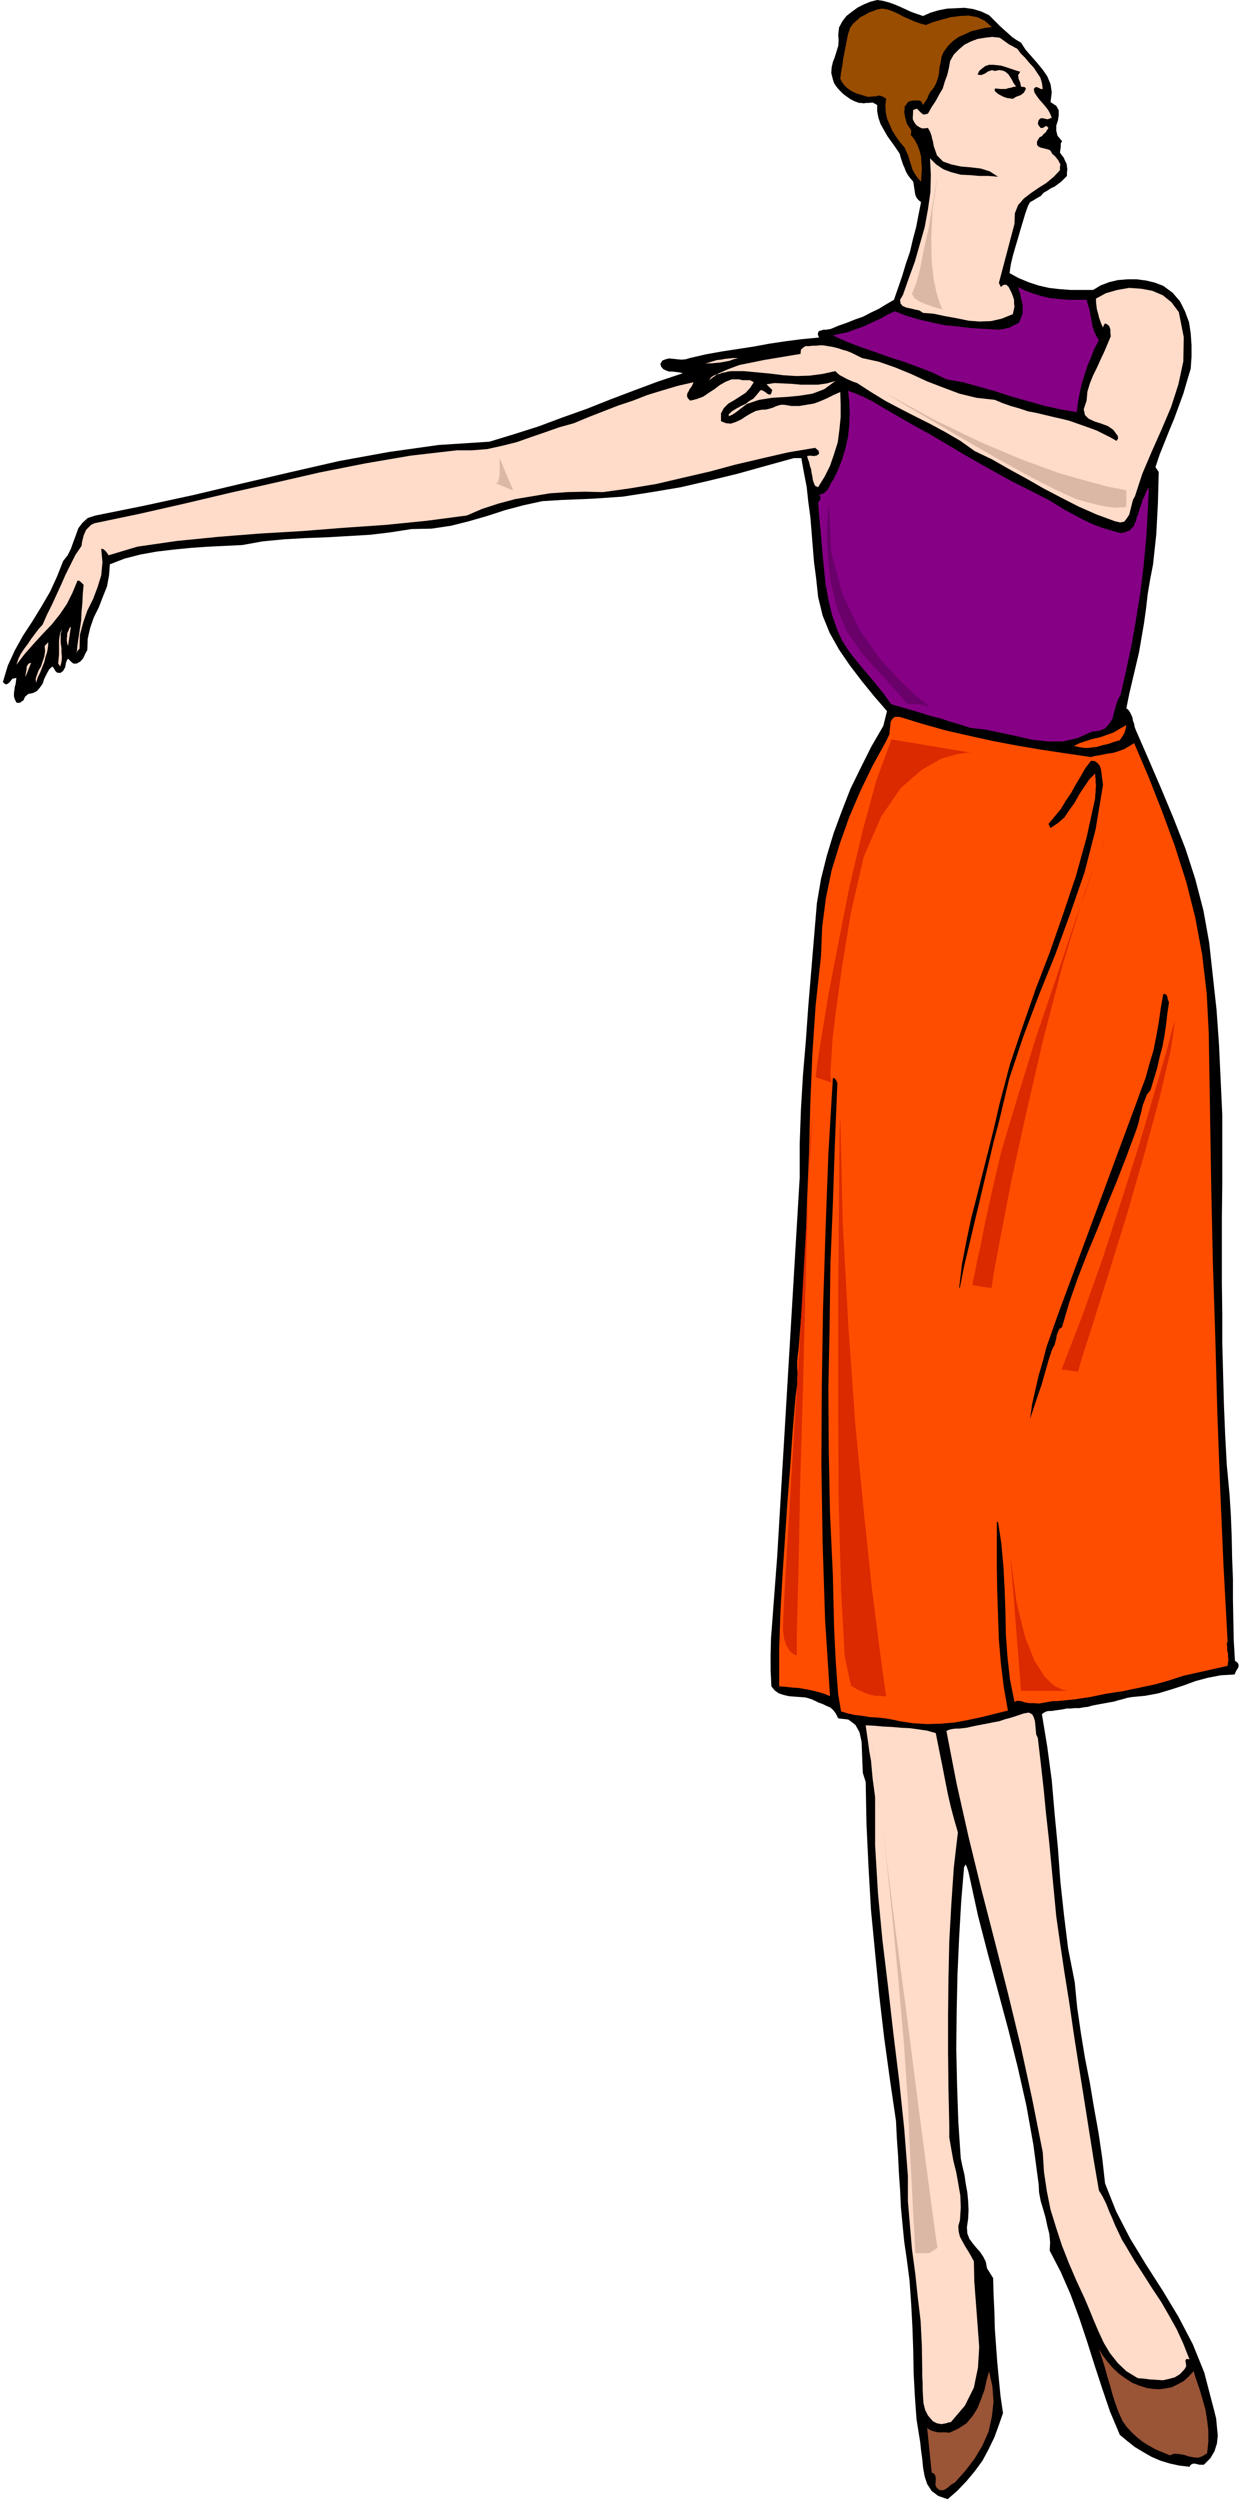
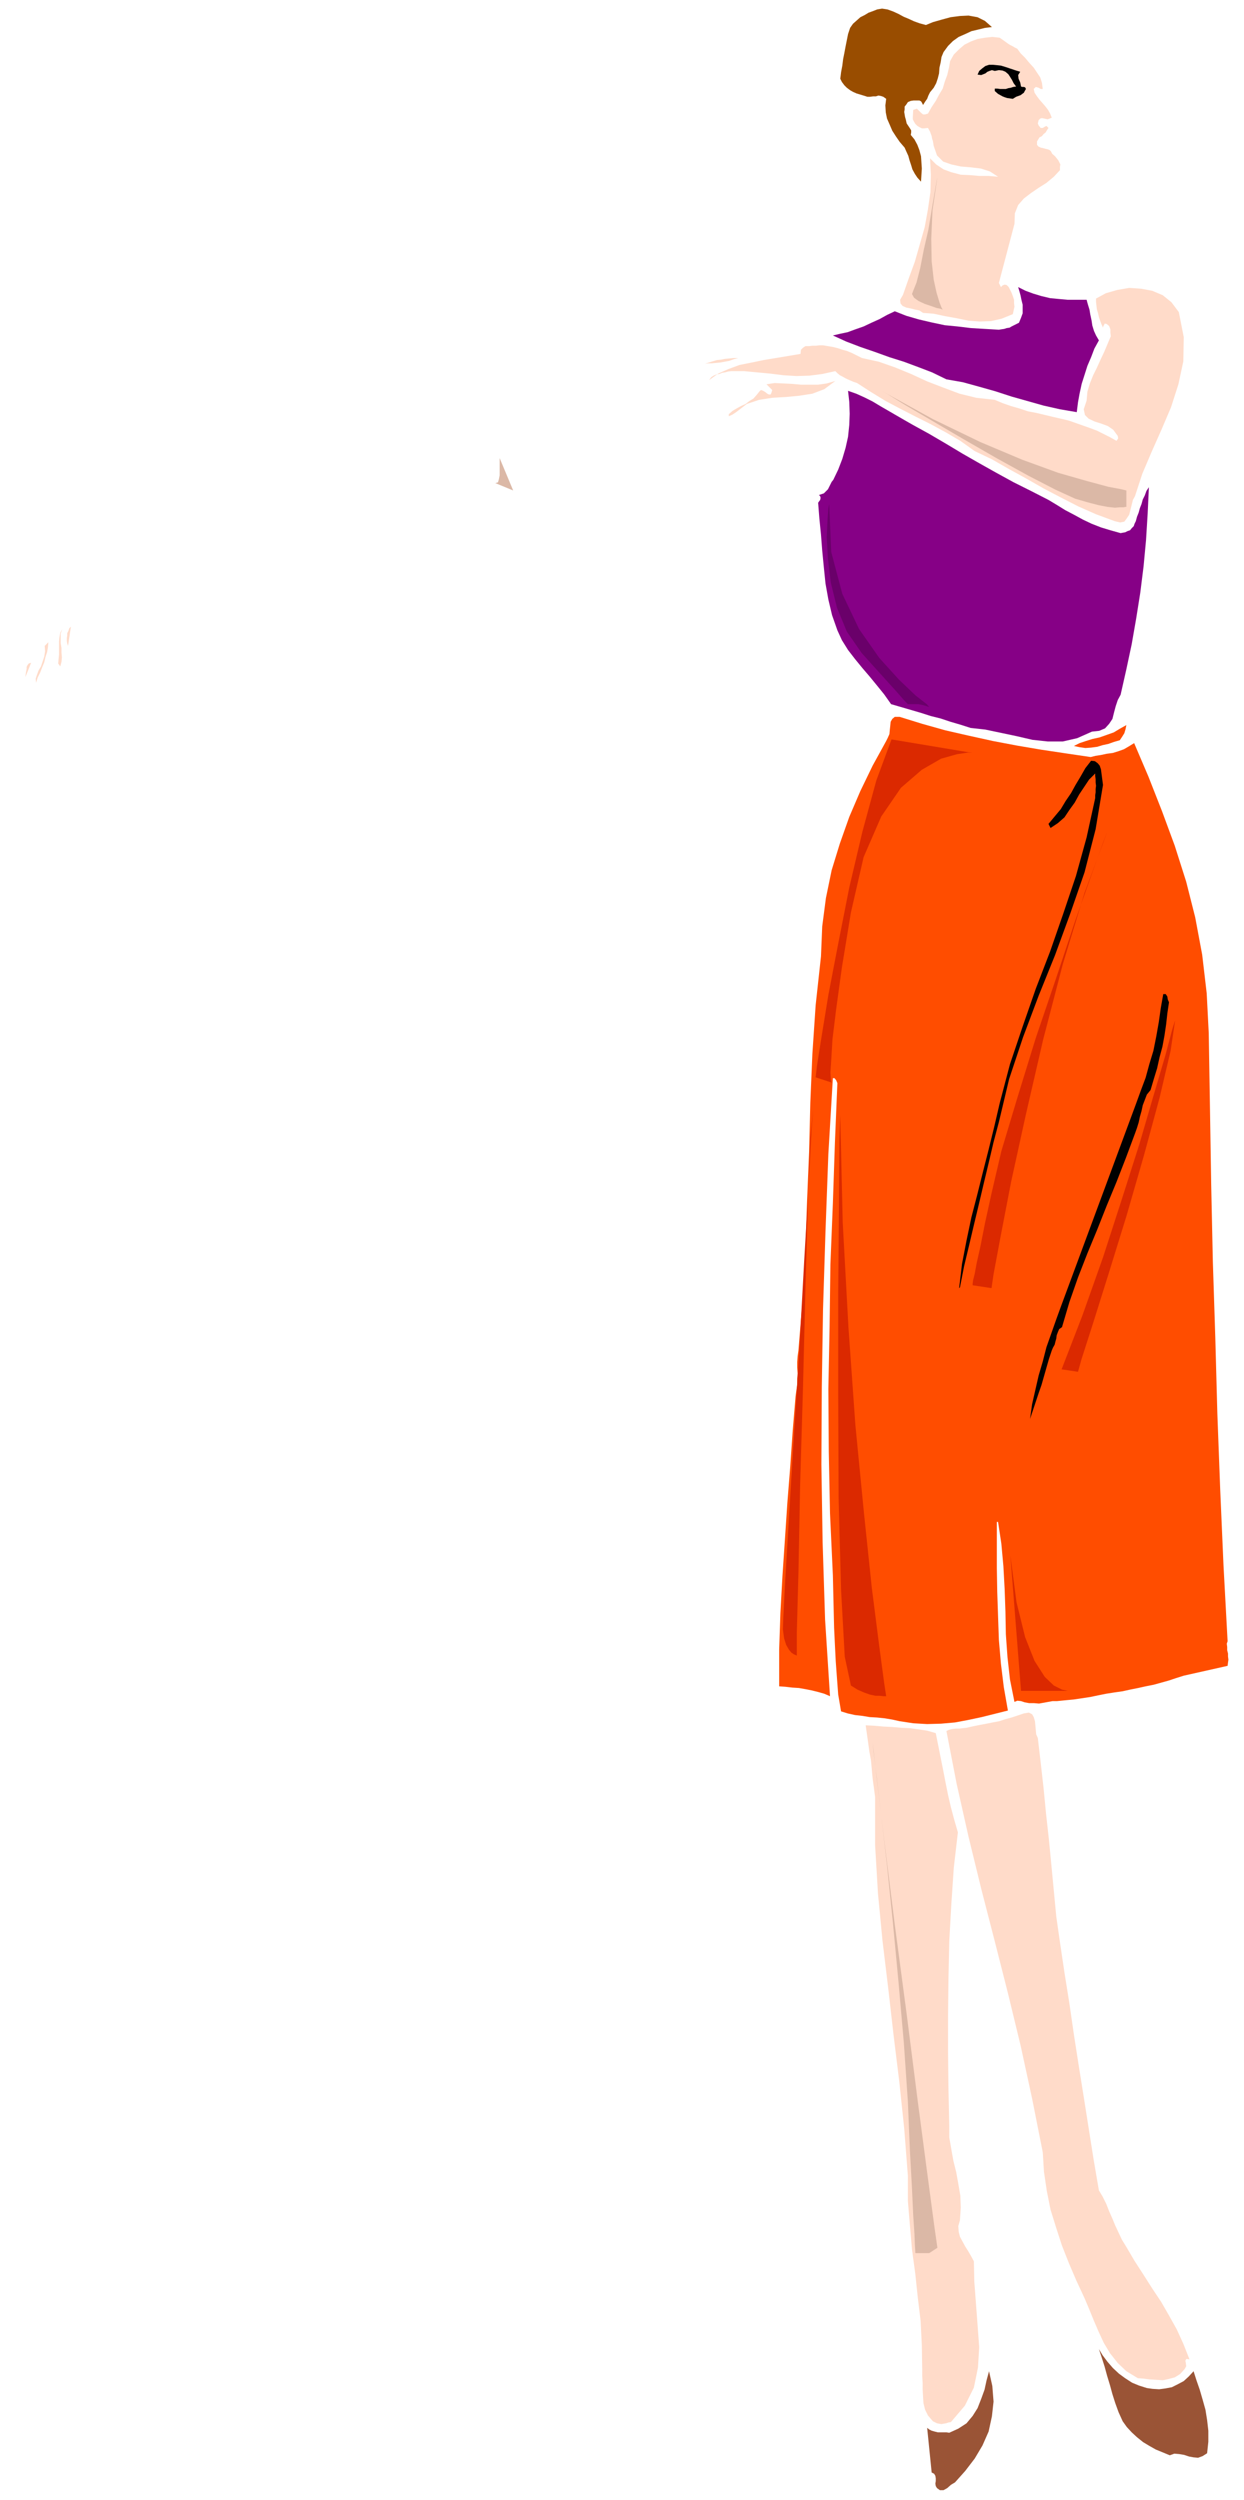
<svg xmlns="http://www.w3.org/2000/svg" fill-rule="evenodd" height="985.03" preserveAspectRatio="none" stroke-linecap="round" viewBox="0 0 3035 6096" width="490.455">
  <style>.brush1{fill:#000}.pen1{stroke:none}.brush3{fill:#ffdbc9}.brush4{fill:#860086}.brush5{fill:#ff4d00}.brush8{fill:#dbb8a6}.brush9{fill:#db2900}</style>
-   <path class="pen1 brush1" d="m2252 39 18-8 20-6 21-4 21-1 21-1 21 3 20 6 19 9 9 9 9 9 9 9 10 9 9 8 10 9 10 7 12 7 11 17 14 16 14 16 14 17 11 16 8 19 3 20-3 24 14 9 6 11v12l-2 13-4 12v13l3 12 11 13-3 6v8l-1 7-1 7 4 6 5 6 3 7 4 8 1 6 1 8-1 8v8l-7 7-7 7-8 6-8 6-9 4-9 6-9 5-7 8-9 5-8 5-9 5-5 9-7 20-6 20-6 20-6 21-6 20-6 21-5 21-3 21 22 12 24 10 24 8 26 6 26 3 27 2h55l18-11 21-8 21-5 24-2h22l23 3 21 5 21 8 23 17 18 21 12 24 10 27 4 27 2 29v28l-2 29-9 30-9 31-11 30-11 30-12 29-12 30-12 30-10 30 8 12-1 38-1 38-2 38-2 38-4 37-4 37-7 36-6 36-4 35-5 36-6 35-6 35-8 34-8 34-8 34-7 35 5 4 4 6 3 6 3 7 1 7 3 8 1 7 3 8 31 71 31 72 30 72 29 74 24 74 20 77 14 78 9 82 9 82 6 85 4 85 4 86v170l-1 84v156l1 74v73l2 75 2 74 3 74 4 74 7 75 3 49 2 51 1 51 2 52v50l1 51 1 50 3 49 5 3 3 4 1 4-1 5-5 8-4 9-34 2-31 6-30 8-30 11-31 10-30 9-32 6-32 3-12 2-10 3-12 3-10 3-11 2-11 2-11 2-11 2-10 2-10 3-10 1-10 2h-11l-11 1h-10l-9 2-7 1-7 1-7 1-6 1h-7l-6 1-6 3-5 4 13 79 11 82 7 82 8 83 6 82 9 83 10 81 16 81 6 62 9 62 10 61 12 61 10 60 11 61 9 61 7 63 27 68 34 66 39 64 41 64 38 63 35 67 28 69 19 73 5 19 5 20 2 21 2 21-2 19-6 19-10 17-16 16h-10l-9-2-5-1-4 1-4 2-3 5-25-3-23-5-23-7-21-9-21-12-20-12-19-15-18-15-24-57-19-56-19-58-18-57-19-57-21-57-24-55-27-52 1-21-2-20-5-20-4-19-6-21-6-20-4-21-1-20-13-97-17-95-21-93-23-92-25-93-25-92-24-93-20-92-2-9-2-8-3-9-3-7-4 7-7 84-5 88-4 89-2 91-1 90 2 90 3 89 6 89 4 19 5 21 3 21 4 22 2 21 1 22-1 21-3 21 1 15 5 13 8 11 9 11 9 10 8 12 6 12 3 16 15 24 1 40 2 41 1 41 3 42 3 41 4 42 4 41 6 41-10 29-11 30-14 29-15 28-19 26-20 24-22 23-24 21-23-8-16-12-11-17-6-18-4-22-2-21-3-22-2-19-9-56-4-56-3-56-1-56-2-57-3-56-4-57-7-54-6-41-4-41-4-42-2-42-3-43-2-42-3-42-2-42-15-102-14-102-12-103-10-103-10-104-6-104-5-105-2-104-7-22-1-25-1-26-1-25-5-23-10-18-17-13-25-3-6-12-6-8-8-7-8-3-10-5-9-3-10-5-9-4-14-4-13-1-14-1-13-1-13-3-12-4-10-7-8-10-2-39v-39l1-39 3-39 3-41 3-39 3-40 3-39 55-926v-83l3-83 5-84 7-83 6-85 7-84 7-84 7-83 10-59 14-56 17-56 20-54 21-54 25-51 26-52 29-50 9-36-32-37-30-37-29-38-26-38-23-41-17-42-11-45-5-47-5-38-3-36-3-38-3-36-5-37-4-37-7-36-6-34h-18l-69 19-68 19-70 17-69 16-71 12-71 11-73 5-74 3-49 3-46 10-45 12-43 14-45 13-44 11-47 7-49 1-51 8-50 6-52 3-52 3-53 2-53 3-52 5-50 9-42 2-42 2-42 3-41 4-42 5-39 7-39 10-36 14-2 27-5 27-10 25-10 26-12 24-9 26-6 26-1 28-5 9-5 11-7 8-9 5h-8l-4-3-5-5-4-4-3 4-2 6-1 5-1 6-5 9-7 5-8-1-4-4-4-7-3-4-8 7-6 11-6 12-4 12-7 10-7 8-10 5-11 2-8 7-4 9-4 2-3 3-5 1-5-1-4-8-2-7v-8l1-7 1-8 2-7 1-8 1-7-10 2-7 9-4 3-4 2-4-2-4-4 12-40 17-37 20-36 23-35 22-36 21-36 17-37 15-38 11-14 8-16 6-17 6-16 6-17 10-13 13-12 19-6 119-24 120-26 118-28 120-28 118-27 121-22 121-17 124-8 59-18 60-19 59-22 59-21 58-23 58-22 59-22 60-20-9-2-8-1-9-1h-8l-8-3-6-3-5-6-2-7 5-8 8-3 8-2 11 1 9 1 11 1 10-1 10-3 39-9 39-7 39-6 39-6 38-7 40-6 39-5 42-4-3-8 1-4 2-4 5-1 5-2h7l6-1 6-1 19-8 20-7 20-8 20-7 19-10 19-9 18-11 19-11 10-29 10-29 9-30 10-29 7-30 8-30 6-31 6-30-7-6-4-5-3-7-1-6-1-7-1-6-1-7-1-6-7-8-6-8-5-9-3-8-4-9-3-9-3-9-2-8-10-15-10-14-10-14-8-14-9-16-5-15-3-16v-15l-11-6-10 1h-6l-6 1-6-1h-5l-11-4-10-5-10-7-8-6-9-9-7-8-6-9-3-9-4-16 1-14 3-13 5-13 4-13 4-13 1-14-1-13 2-18 8-15 10-13 14-11 14-10 16-8 15-6 16-4 14 2 15 4 14 5 14 6 13 6 13 6 14 5 15 5z" />
  <path class="pen1" style="fill:#994d00" d="m2259 61 17-7 21-6 22-6 23-3 21-1 22 4 18 9 17 15-17 2-16 4-17 4-15 7-16 7-14 10-12 12-11 15-5 12-2 13-3 13-1 14-3 12-4 12-6 11-9 11-4 8-3 8-5 7-5 8-3-6-2-3-4-2h-14l-7 1-7 3-4 6-4 5v7l-1 6 1 6 1 6 2 7 2 9 6 9 2 3 3 5v5l-1 6 9 11 7 13 5 13 4 15 1 15 1 15-1 16-1 16-9-10-6-9-6-11-3-10-4-12-3-11-5-11-4-9-12-14-9-13-9-14-6-14-7-16-3-15-1-17 2-16-7-5-6-2-6-1-6 2h-7l-7 1h-7l-6-2-10-3-10-3-9-4-7-4-8-6-6-6-6-8-4-8 2-16 3-16 2-16 3-15 3-16 3-15 3-15 5-15 7-10 9-8 9-8 10-5 10-6 11-4 10-4 12-2 13 2 14 5 13 6 13 7 12 5 13 6 14 5 15 4z" />
  <path class="pen1 brush3" d="m2482 119 8 11 11 11 10 12 11 12 8 12 8 12 4 13 2 15h-5l-5-3-7-2-5 5 2 9 6 9 6 8 8 9 6 7 7 9 5 9 4 10-10 4-9-2-5-1-4 1-4 4-2 8 2 5 5 6h5l5-3 4-2 5 5-4 6-3 5-5 4-4 5-6 3-3 5-3 5v8l3 4 6 3 5 1 7 2 5 1 5 2 3 3 3 6 7 6 8 10 2 4 3 6-1 6v8l-15 16-18 15-19 12-19 13-17 13-14 16-8 20-1 26-38 144 5 10 4-4 5-2 5 1 5 5 3 6 4 8 3 8 3 9v8l1 9-2 9-2 9-27 11-26 6-28 1-27-2-29-6-28-5-28-6-26-2-9-6-10-2-12-3-10-2-9-4-5-6-1-9 7-12 14-40 15-41 12-42 12-42 8-44 6-42 1-42-2-40 15 15 18 12 19 7 23 6 22 1 23 2h23l23 2-20-13-22-7-25-3-24-2-23-5-20-7-15-15-8-23-1-6-1-6-2-6-1-6-4-11-5-9-9 1h-6l-6-3-5-3-5-5-3-5-3-6v-6l1-17 9-3 7 7 3 3 5 4h5l7-2 9-16 10-15 8-15 9-15 5-17 6-16 4-17 3-17 9-16 13-13 13-11 16-8 16-6 18-3 18-2 18 2 10 7 11 8 5 3 6 3 5 3 6 3z" />
  <path class="pen1 brush1" d="m2489 175-5 8 1 9 4 9 2 10 3 1h4l3 1 2 4-3 5-2 4-4 3-4 3-11 4-8 5-7-1-7-1-6-2-5-2-11-6-8-7v-6h6l7 1h14l6-2 6-1 6-2 7-1-6-8-4-8-5-8-4-6-7-6-7-3-9-1-10 2-7-2-6 2-5 2-5 4-10 4-9-1 4-9 7-6 8-6 9-3h10l10 1 9 1 10 3 9 3 9 3 9 3 10 3z" />
  <path class="pen1 brush4" d="m2651 731 3 11 4 13 2 12 3 14 2 13 4 13 5 11 7 12-11 20-8 21-9 21-7 22-7 22-5 23-4 22-3 24-41-7-40-9-39-11-39-11-40-13-39-11-40-11-40-7-35-17-34-13-35-13-35-11-36-13-35-12-34-13-33-15 17-4 19-4 19-7 20-7 19-9 20-9 18-10 19-9 28 11 31 9 30 7 33 7 31 3 33 4 34 2 34 2 6-1 7-1 6-2 7-1 5-3 6-3 6-3 6-3 5-12 4-11v-21l-3-12-2-10-3-11-3-10 18 9 19 7 20 6 21 5 21 2 22 2h46z" />
  <path class="pen1 brush3" d="m2876 761 12 61-1 59-12 56-18 56-23 54-24 54-23 54-18 55-5 9-3 12-3 12-3 12-6 9-6 8-10 2-13-3-46-17-43-19-43-22-42-22-42-24-42-23-42-24-42-20-35-25-36-21-37-20-36-18-37-19-36-19-36-22-34-22-9-3-7-3-7-3-6-3-7-4-6-3-6-5-5-5-32 7-31 4-32 1-32-2-32-4-32-3-32-3h-31l-8 1-7 2-7 1-7 3-7 1-7 3-6 4-5 7 22-16 25-11 27-10 30-6 29-6 30-5 30-5 30-5 1-10 5-5 6-4h9l8-1h9l8-1h9l12 2 12 2 12 3 12 4 11 3 12 5 12 6 12 6 41 9 40 14 39 16 39 18 39 15 40 15 41 10 45 5 19 8 20 7 21 6 21 7 21 4 21 5 21 5 22 5 16 4 17 6 17 6 17 6 16 6 16 8 16 8 16 9 4-6-1-6-11-15-13-9-16-6-16-5-15-7-9-9-3-14 7-21 2-22 6-20 8-20 9-18 9-20 9-19 8-19 8-19-1-9v-8l-3-8-6-5-5-1-1 3-2 3-1 4-4-9-3-8-3-9-2-9-3-10-1-9-1-9v-8l24-13 28-8 29-5 29 2 27 5 26 11 21 17 18 24zM1801 873l-11 3-11 4-11 2-11 2-11 1-10 1h-9l-7 1 9-3 10-3 10-3 10-1 10-2 11-1 10-1h11z" />
-   <path class="pen1 brush3" d="m1839 932-9 14-11 12-14 9-14 9-14 8-11 11-7 13v19l12 5 12 1 12-4 13-6 12-8 12-7 12-6 14-3h7l7-1 7-2 7-2 6-3 6-2 7-2h8l18 3h19l18-3 18-3 16-6 16-7 16-8 16-7 1 30v31l-3 30-4 31-9 29-10 29-13 26-16 26-7-3-3-6-3-9-1-8-2-9-1-8-3-9-2-9-3-8-2-7 7-1 9 1 7-1 6-4v-6l-2-3-5-4-2-2-66 11-65 15-64 15-63 17-65 15-64 15-66 11-65 9-44-1-43 1-43 3-42 7-42 7-41 11-40 13-37 16-99 13-100 10-102 7-101 8-103 6-101 8-101 10-97 14-70 21-4-6-4-5-5-4-5-1 3 33-3 32-9 29-11 29-14 28-10 29-8 30-1 34-5 5-2 7 2-21 3-20 3-20 3-20 1-22 2-21 1-22 2-22-4-4-3-3-4-3h-4l-12 29-14 28-17 25-20 25-22 23-22 24-22 25-20 26 5-15 6-12 8-12 9-12 8-12 9-12 9-12 10-11 11-25 12-24 11-24 11-24 11-25 12-24 12-24 15-22 1-9 2-8 2-8 3-7 3-7 6-6 6-6 8-4 110-23 110-25 110-26 111-25 109-25 111-22 111-19 113-13h37l37-3 36-8 36-9 34-12 35-12 34-12 36-10 36-15 36-14 36-14 36-12 36-14 36-11 37-11 39-9-2 5-3 6-4 5-3 6-3 5-1 6 2 6 6 6 16-4 16-6 13-9 14-9 13-10 14-8 15-6h18l8 2h19l9 5z" />
  <path class="pen1 brush3" d="m1796 1005-9 6-9 4v-5l9-8 10-6 11-6 11-5 9-7 10-6 8-9 8-10 3-2 5 2 5 3 5 4 4 2h4l2-4 2-7-14-14 20-3 21 1 21 1 22 2h42l21-3 21-6-27 20-29 11-32 5-32 3-34 2-32 5-30 10-26 20z" />
  <path class="pen1 brush4" d="m2227 1036 40 22 41 24 40 24 42 24 41 23 42 23 42 21 43 22 20 12 21 13 21 11 22 12 21 10 23 9 23 7 25 7 5-1 6-1 6-3 6-2 4-5 5-5 2-6 3-6 3-11 4-10 3-11 4-10 3-11 5-10 4-11 6-9-3 64-4 65-6 64-8 64-10 63-11 63-13 61-14 62-7 13-5 15-4 15-4 16-8 12-10 11-14 6-18 2-36 16-35 8h-37l-37-4-39-9-38-8-38-8-36-4-25-8-24-7-24-8-24-6-25-8-24-7-24-7-24-7-17-24-17-21-18-22-18-21-18-22-17-22-15-24-11-24-13-37-9-38-7-39-4-39-4-41-3-39-4-40-3-38 2-3 3-4 1-5-1-4-3-3 6-2 6-2 5-5 5-5 3-6 3-6 3-6 4-5 12-25 10-26 8-27 6-27 3-29 1-27-1-29-3-27 20 7 20 9 20 10 20 12 19 11 19 11 19 11 21 12z" />
  <path class="pen1 brush3" d="m166 1575-2-6-1-6v-7l1-6v-6l3-6 2-6 4-4-7 47zm-19 50-5-7 1-12 1-10v-32l1-10 2-11 5-9-4 11v23l2 12v11l1 12-1 11-3 11zm-59 40-1-10 3-9 4-11 6-10 4-12 4-12 2-13-1-13 9-9-1 12-2 12-4 12-3 13-5 12-5 13-6 12-4 13zm-26-14 1-10 2-10v-5l2-4 3-4 6-2-14 35z" />
  <path class="pen1 brush5" d="m2661 1846 12-3 13-2 14-3 15-2 13-4 14-5 12-7 13-8 35 82 33 84 31 84 28 88 22 87 17 91 11 94 5 97 3 185 3 186 4 186 6 186 5 185 7 186 8 184 10 185-2 6 1 8v8l2 8v7l1 8-1 7-1 8-107 24-19 6-18 6-18 5-18 5-20 4-18 4-20 4-18 4-21 3-19 3-20 4-19 4-20 3-20 3-21 2-20 2h-11l-11 2-11 2-11 2-12-1h-12l-11-2-9-3-9-1-7 3-11-55-6-54-4-56-1-55-2-56-3-55-5-55-8-53h-3v113l1 58 2 59 2 58 5 58 7 57 10 57-32 8-32 8-33 7-32 6-34 3-34 1-34-2-33-5-18-4-18-3-19-2-18-1-18-3-18-2-18-4-16-5-7-41-3-40-3-41-2-40-2-42-1-42-1-43-1-43-7-151-3-151-1-152 3-152 2-152 6-149 5-148 6-145-3-7-4-5h-4l-11 185-7 189-6 189-3 190-1 189 3 190 6 188 12 187-14-6-14-4-16-4-15-3-17-3-16-1-17-2-15-1v-90l3-89 5-90 6-89 6-90 7-88 6-87 7-84 2-15 2-13v-15l1-13-1-14v-14l1-14 2-14 10-123 7-121 4-120 5-120 3-120 5-119 8-119 13-119 3-73 9-69 14-68 20-65 23-65 27-63 30-62 33-60 4-8 4-9 1-11 1-9 1-10 4-7 6-5h12l55 17 57 16 57 13 59 13 58 11 59 10 60 9 61 9z" />
  <path class="pen1 brush5" d="m2732 1805-14 4-14 5-14 3-13 4-15 2-14 1-14-2-14-3 14-7 15-5 16-5 18-4 17-6 17-6 15-9 16-9-2 10-3 10-5 8-6 9z" />
  <path class="pen1 brush1" d="m2686 1876 5 38-18 108-27 105-35 101-37 101-40 99-38 101-34 102-25 105-13 49-12 51-12 50-12 51-12 50-12 51-12 50-10 51-2 2 7-59 11-57 12-57 14-54 14-56 14-55 14-57 13-56 25-95 31-92 32-92 35-91 32-92 31-92 26-94 21-96v-7l1-7v-8l1-8-1-8v-8l-1-8v-6l-15 15-12 18-12 18-11 20-13 18-12 18-16 14-18 12-5-10 15-18 15-18 12-20 13-19 11-20 12-20 12-21 14-18 9 1 7 5 5 6 3 9zm166 568-4 27-3 27-4 27-5 27-7 26-6 27-8 26-8 27-9 11-5 13-5 13-3 14-4 14-3 14-4 13-5 14-22 59-23 59-24 58-23 58-24 58-23 59-21 60-18 61-7 5-3 7-3 8-1 8-2 7-2 8-4 7-3 7-7 21-6 21-6 21-6 21-7 20-7 21-7 21-7 21 5-36 8-35 8-35 10-34 9-35 12-34 12-34 12-33 182-491 12-33 12-32 9-33 10-33 7-35 6-34 5-35 6-34h6l4 6 1 7 3 7z" />
  <path class="pen1 brush3" d="m2532 4238 7 60 7 62 6 62 7 63 6 62 6 63 6 63 9 63 11 74 12 75 11 76 12 77 12 75 12 76 12 76 13 76 9 15 9 18 7 18 8 18 7 17 8 17 8 17 11 18 20 34 22 34 21 33 22 33 19 33 19 34 16 35 15 38-7-1-2 2-1 3 1 4 1 9-4 7-11 12-13 8-15 4-14 3-16-1-16-1-15-2-14-1-28-17-21-20-19-24-15-25-13-28-12-28-11-27-11-26-20-43-18-42-17-43-14-43-14-45-9-45-7-47-3-48-26-131-28-129-31-128-32-126-33-128-31-127-29-129-25-129 6-3 8-2 9-1h9l8-1 9-1 9-2 9-2 15-3 16-3 15-3 16-3 15-5 15-4 15-5 15-5 12-2 8 4 4 7 3 10 1 10 1 11 1 11 4 9zm-249-12 6 30 6 30 6 30 6 31 6 30 7 30 8 30 9 31-10 86-6 89-5 90-2 91-1 90v91l1 89 2 90v28l5 29 5 28 7 28 5 28 5 29 1 29-2 31-4 14 1 14 3 12 7 13 6 11 7 11 7 12 7 13 1 49 4 53 4 53 4 54-3 50-10 49-22 44-34 40-6 1-6 2-6 1-5 1-11-2-10-5-12-14-7-14-4-16-1-15-1-18v-16l-1-17v-14l-1-62-3-59-7-58-6-57-8-59-5-58-5-60v-61l-9-116-12-114-14-114-13-114-14-116-11-115-7-118v-117l-3-23-3-22-2-22-2-22-4-22-3-22-3-21-3-21 21 1 22 2 21 1 23 2 21 1 22 3 20 3 21 6z" />
  <path class="pen1" d="m2798 5823 14 2 16 1 15-2 16-3 14-7 15-8 12-11 12-13 7 22 8 23 7 24 7 25 4 25 3 26v27l-3 28-11 7-11 4-11-1-11-2-12-4-12-2-12-1-11 4-17-7-17-7-16-9-15-9-15-12-13-12-12-13-10-14-10-22-8-22-7-22-6-22-7-23-6-22-7-22-7-21 9 15 12 16 13 15 15 14 15 11 17 11 17 7 19 6zm-468 230-10 6-9 8-9 5h-9l-7-5-3-5-1-6 1-6v-7l-1-6-3-5-6-3-11-109 5 4 6 3 7 2 8 2h21l7 1 22-10 20-13 15-18 12-19 9-23 8-22 5-23 6-22 8 36 3 38-4 36-8 37-15 34-19 32-23 30-25 28z" style="fill:#9a5436" />
  <path class="pen1" style="fill:#6a006a" d="m2023 1229-2 10-2 28-2 43 3 53 7 58 15 61 24 58 36 52 36 40 28 31 20 22 14 16 8 9 5 5 1 1 1 1h26l9 2 8 2 9 3-6-7-27-21-41-39-48-53-49-70-41-86-27-102-5-117z" />
  <path class="pen1 brush8" d="m2287 432-2 10-5 29-7 41-8 48-11 48-9 46-9 35-8 20-3 8 5 9 11 8 15 7 15 5 14 5 10 2 5 2-3-5-5-13-7-23-7-32-5-45-1-55 3-69 12-81zm-1068 685 33 79-46-19 3 1 6-2 2-7 2-10v-42z" />
  <path class="pen1 brush9" d="m1984 2706-4 49-7 132-11 187-12 219-14 221-12 201-9 151-4 79-1 28 3 22 5 16 7 12 6 7 6 4 5 2 2 1v-56l4-147 4-209 7-239 6-243 6-213 6-157 7-67zm66 13-2 58-1 154-2 219v252l1 252 6 224 9 162 15 70 16 10 16 7 14 5 14 3h10l9 1h7l-5-33-12-90-18-141-19-181-21-215-17-239-14-256-6-262zm415 1074 26 330h119-5l-14-3-20-10-22-21-25-39-23-58-21-85-15-114zm237-1766-11 28-28 78-40 113-46 138-50 147-45 146-39 130-24 103-16 73-11 56-9 40-5 27-4 16-1 8v4l46 7 5-34 17-91 26-135 36-164 42-182 48-184 53-174 56-150zm165 461-7 22-17 64-28 95-35 120-43 135-46 142-50 141-51 132 40 6 9-32 27-84 38-121 44-142 43-149 38-140 27-115 11-74z" />
  <path class="pen1 brush8" d="m2129 4248 2 22 8 63 11 94 14 121 14 136 14 148 13 148 10 145 5 121 5 91 3 65 3 45 1 26 1 15v5l1 1h33l20-13-7-49-17-127-24-182-27-212-29-218-25-200-19-157-10-88z" />
  <path class="pen1 brush9" d="m2175 1803 198 33-11-1-27 4-39 11-47 27-51 44-48 70-43 99-31 135-22 134-14 102-9 73-3 51-2 30 1 17 1 6 2 2-40-13 3-27 11-70 17-104 24-125 27-137 32-136 34-125 37-100z" />
  <path class="pen1 brush8" d="m2149 952 16 9 44 27 65 38 77 45 80 46 78 43 66 34 48 22 31 9 27 7 21 4 18 2 12-1h9l5-1h2v-40l-12-3-32-6-52-14-70-20-88-32-102-43-116-56-127-70z" />
</svg>